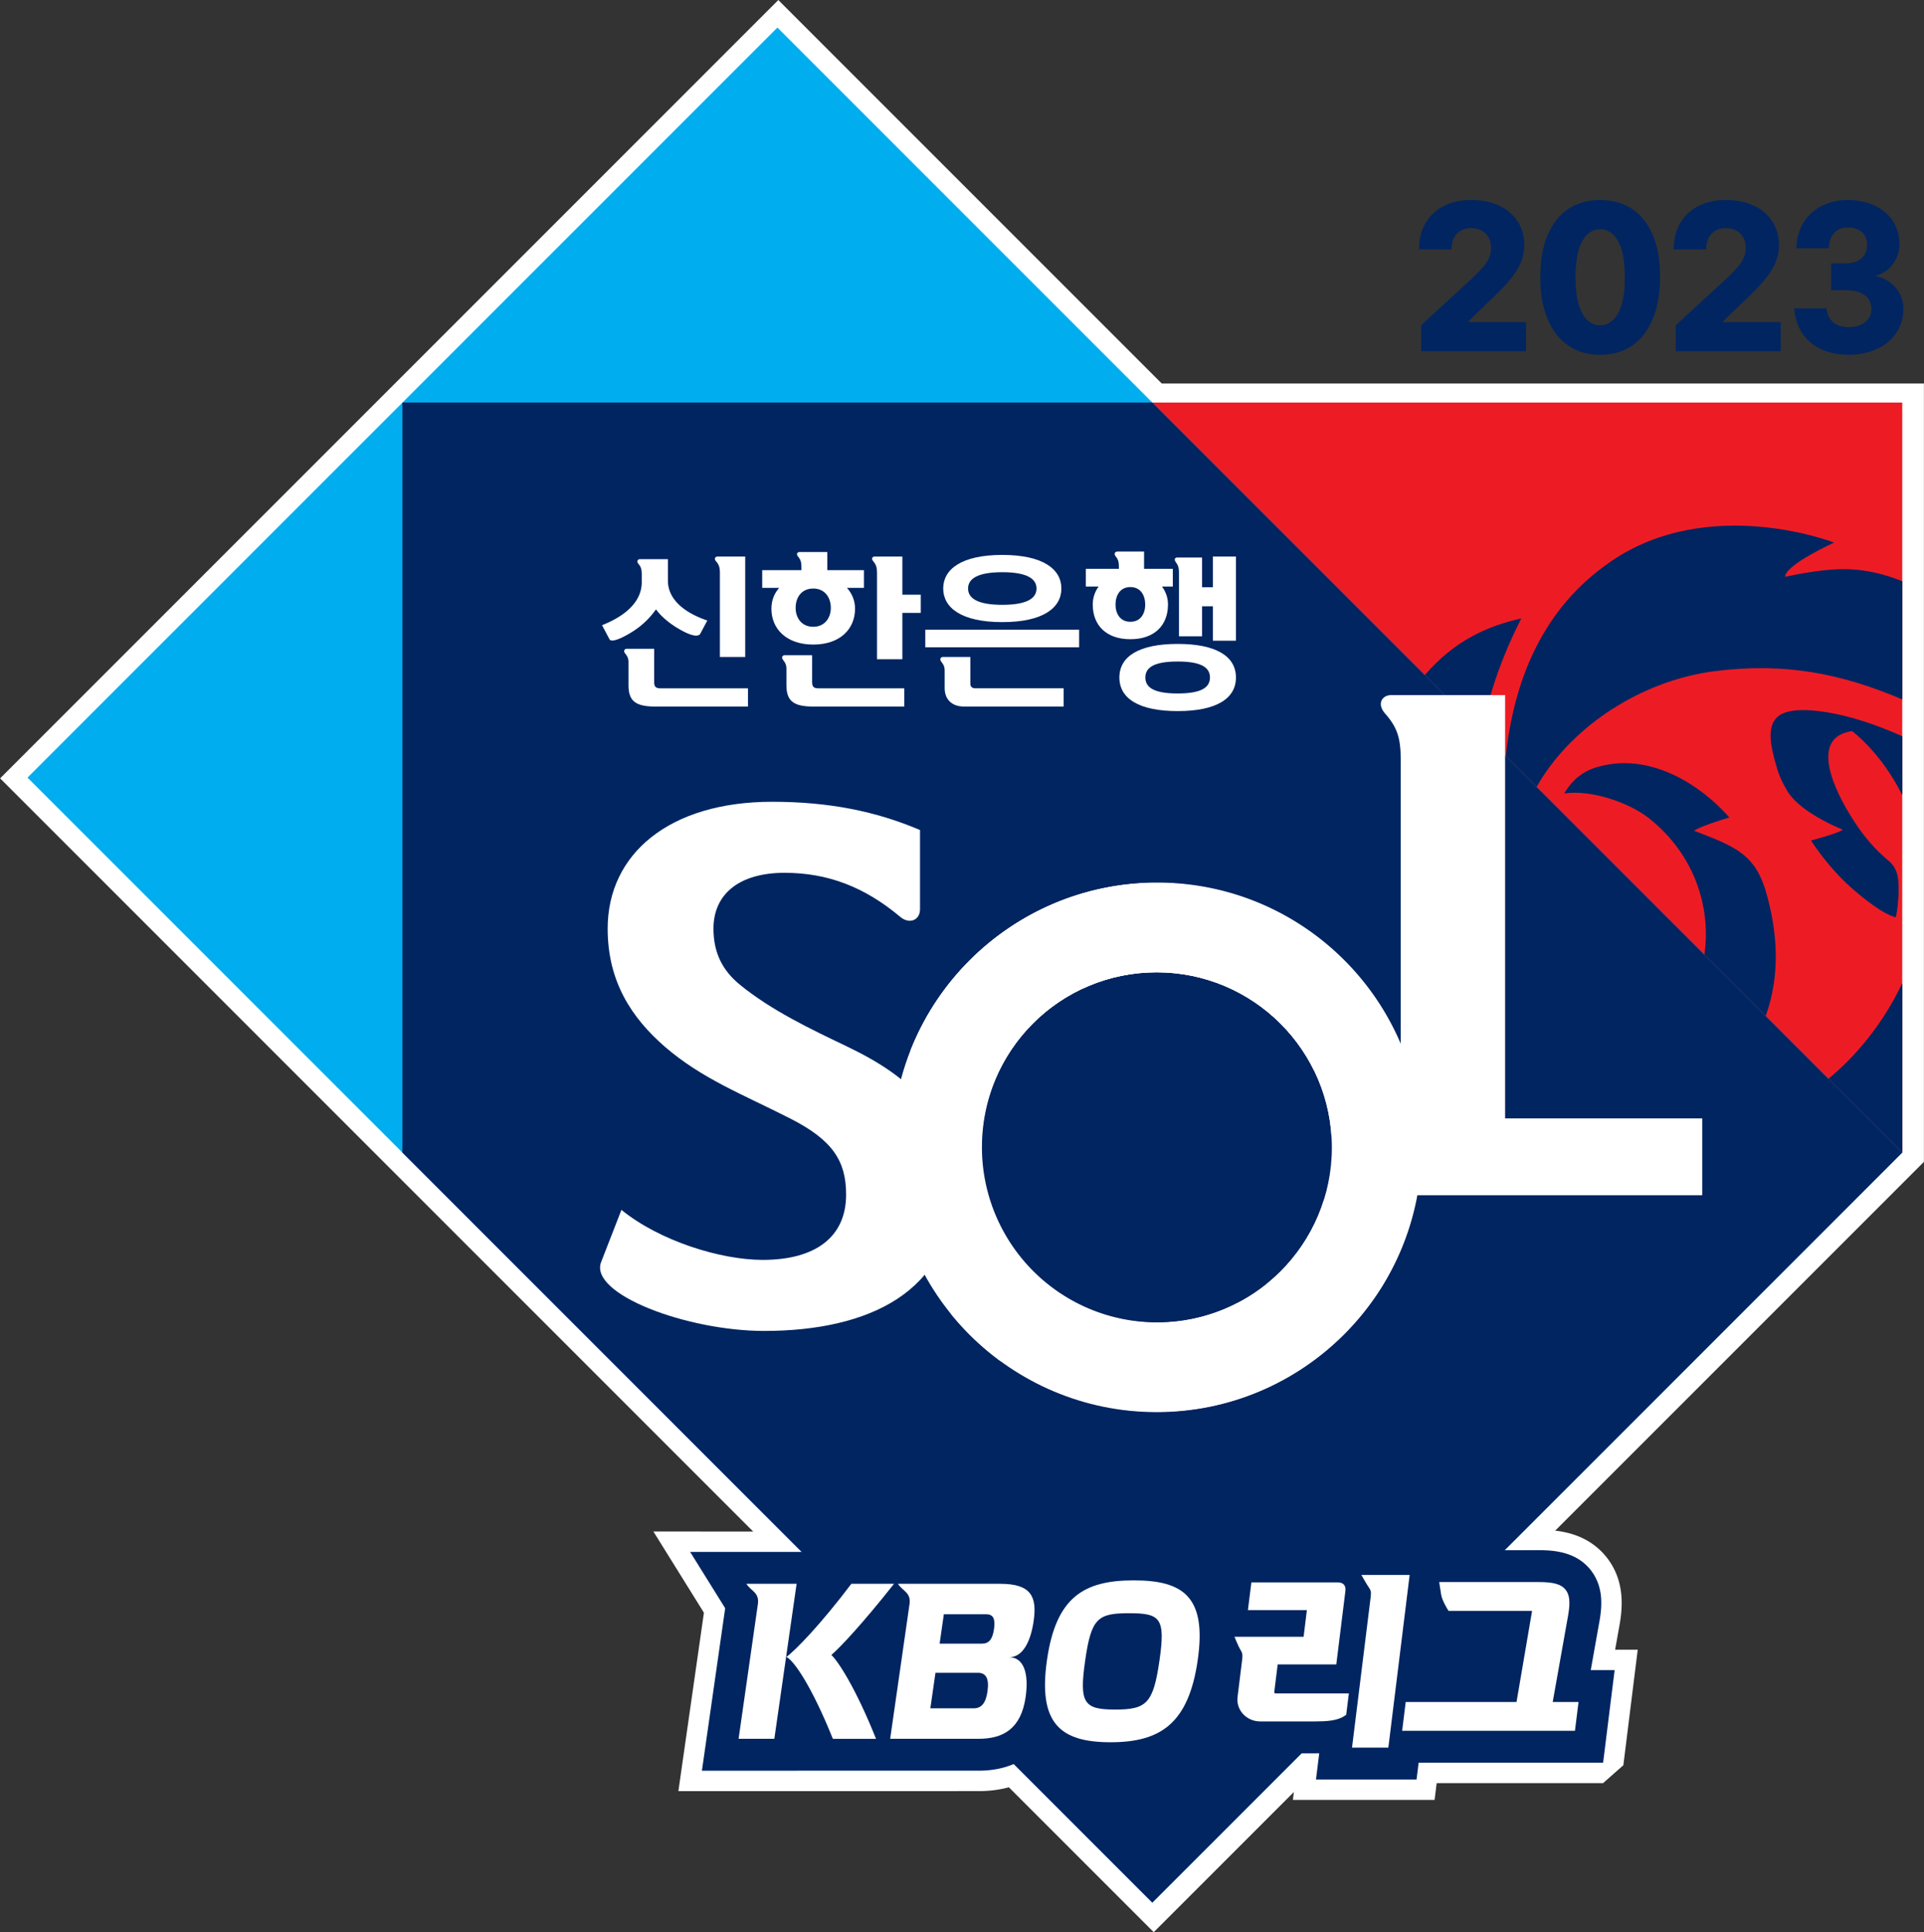
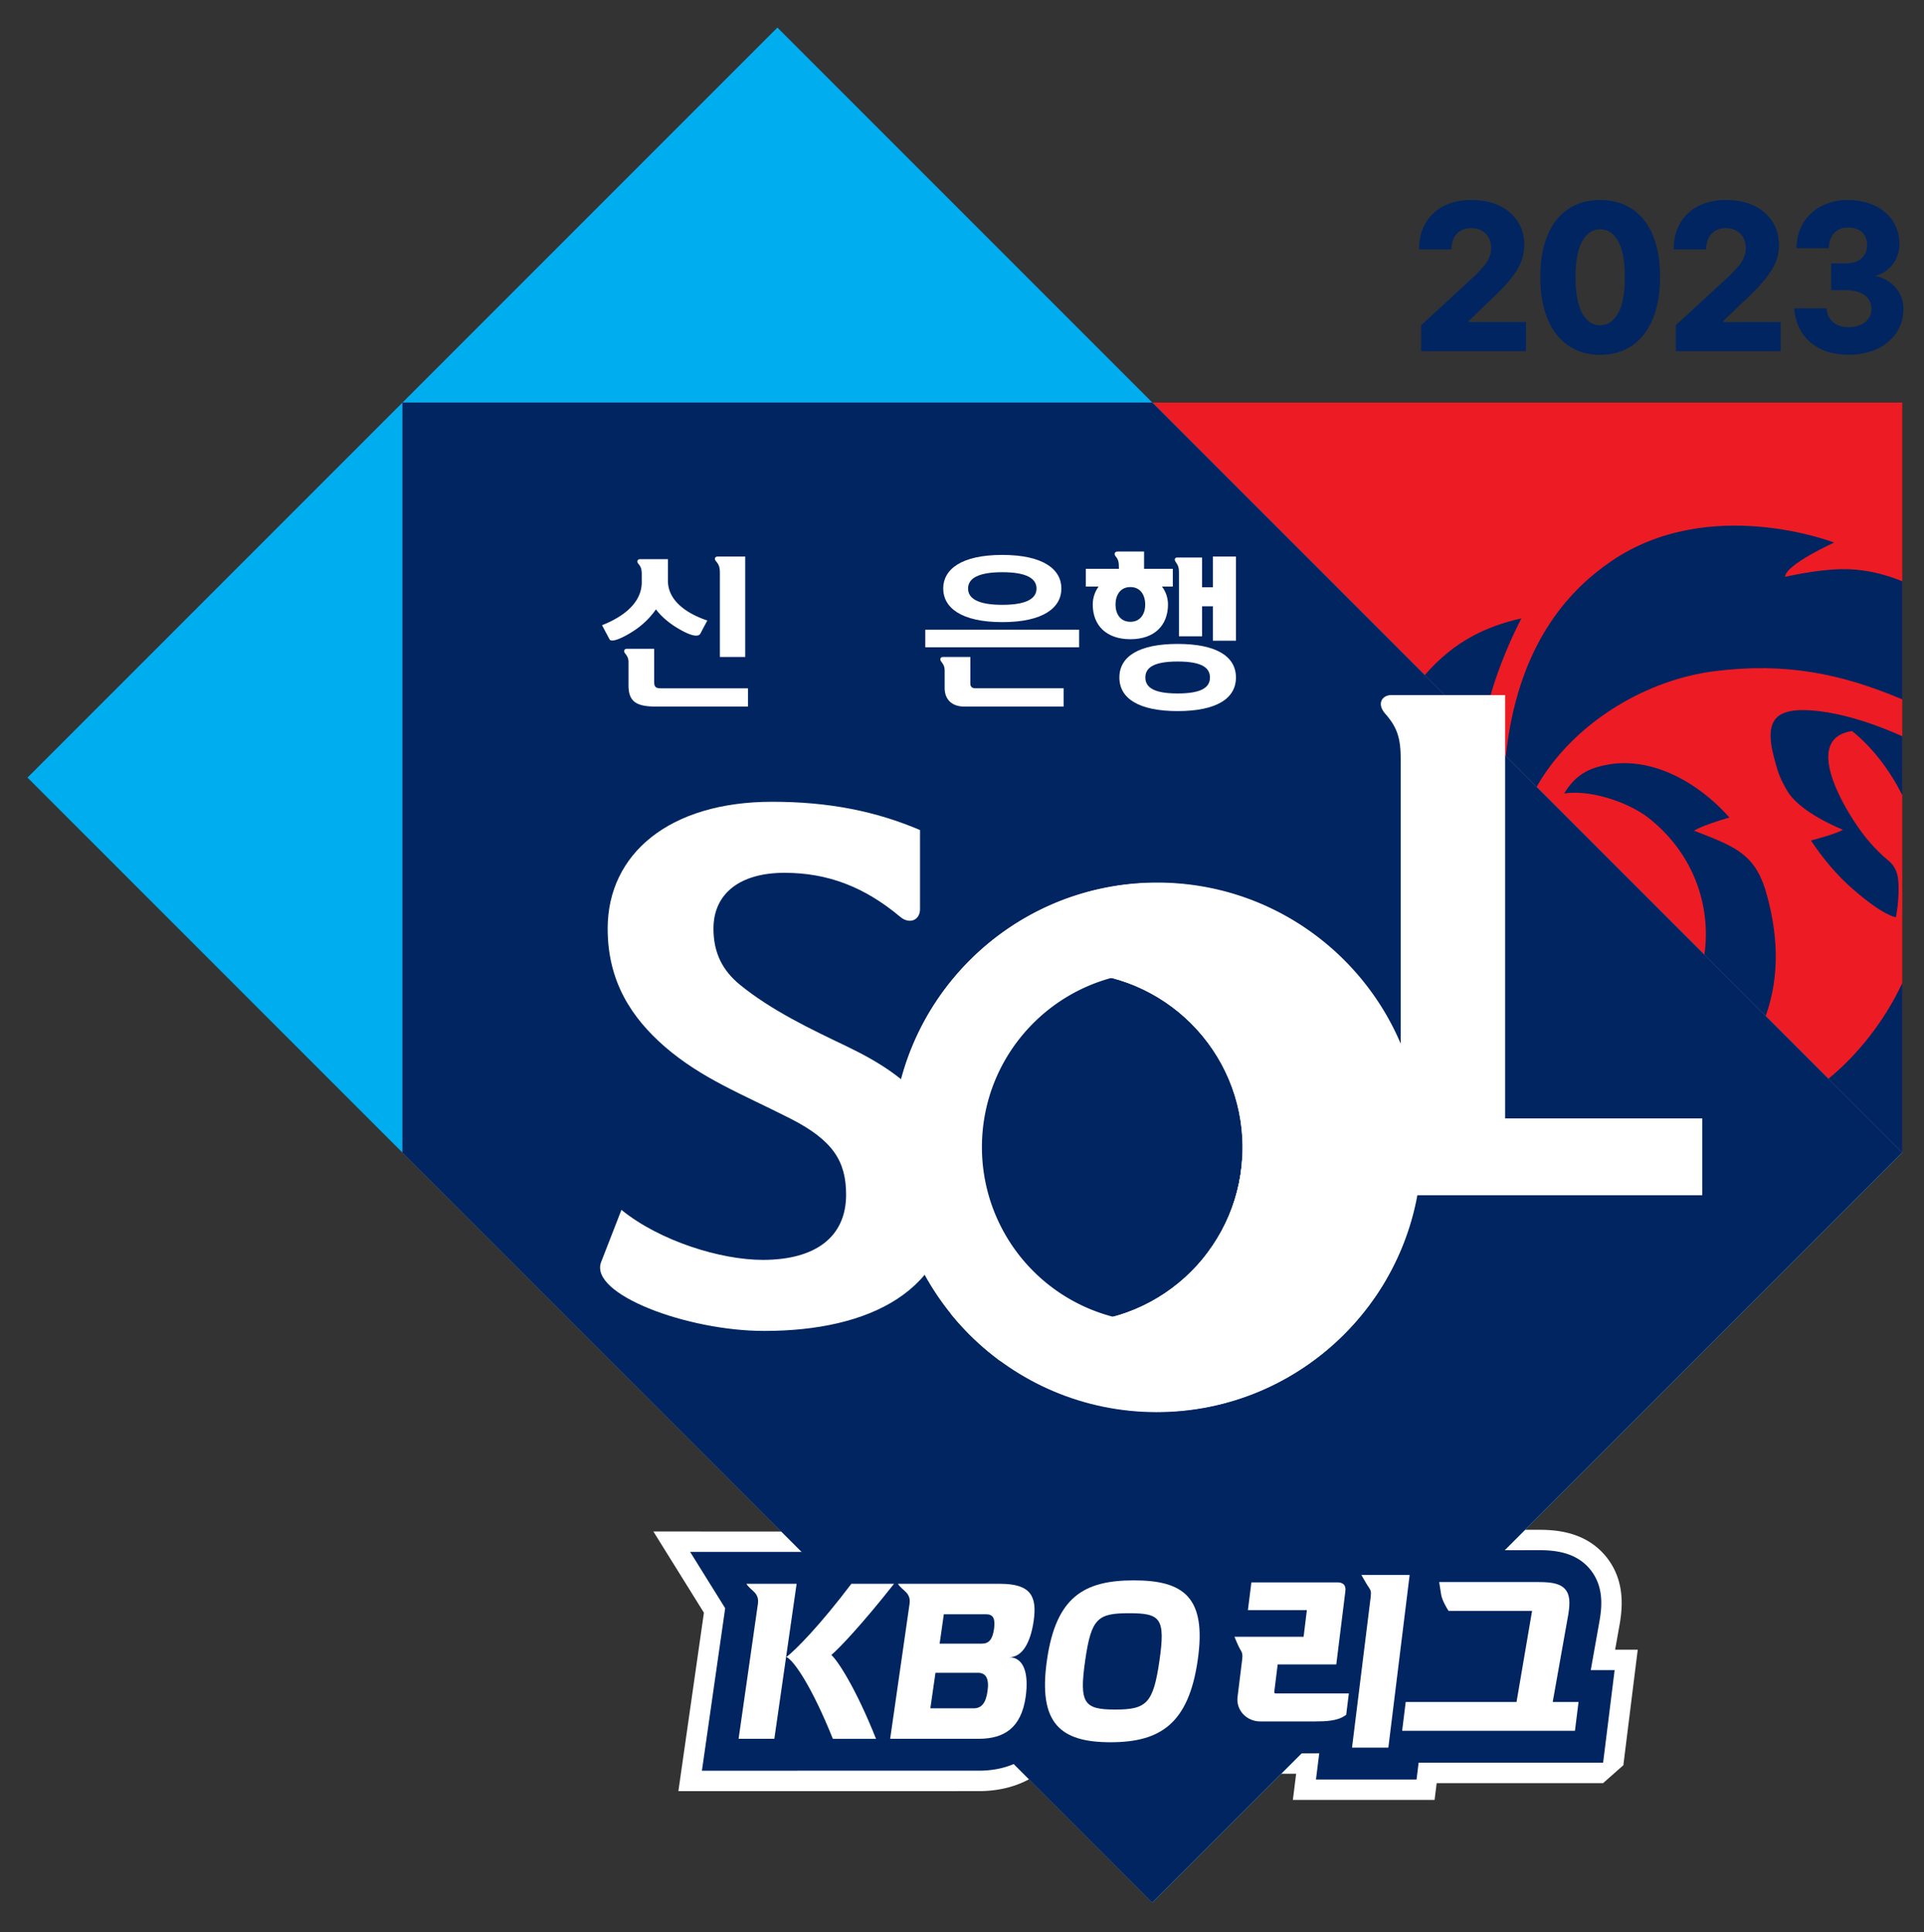
<svg xmlns="http://www.w3.org/2000/svg" width="237.464mm" height="238.454mm" viewBox="0 0 237.464 238.454">
  <rect x="0" y="0" width="237.464" height="238.454" fill="#333333" stroke="none" />
  <defs>
    <clipPath id="a" clipPathUnits="userSpaceOnUse">
-       <path d="M287.779 215.612c0-8.234 6.674-14.908 14.907-14.908 8.234 0 14.909 6.674 14.909 14.908 0 8.233-6.675 14.909-14.909 14.909-8.233 0-14.907-6.676-14.907-14.909m5.031 0c0 5.454 4.422 9.876 9.876 9.876 5.455 0 9.877-4.422 9.877-9.876 0-5.455-4.422-9.876-9.877-9.876-5.454 0-9.876 4.421-9.876 9.876" />
+       <path d="M287.779 215.612c0-8.234 6.674-14.908 14.907-14.908 8.234 0 14.909 6.674 14.909 14.908 0 8.233-6.675 14.909-14.909 14.909-8.233 0-14.907-6.676-14.907-14.909c0 5.454 4.422 9.876 9.876 9.876 5.455 0 9.877-4.422 9.877-9.876 0-5.455-4.422-9.876-9.877-9.876-5.454 0-9.876 4.421-9.876 9.876" />
    </clipPath>
  </defs>
-   <path d="m0 0-21.608 21.608-43.857-43.857L-.451-87.264l43.406 43.406V0Z" style="fill:#fff;fill-opacity:1;fill-rule:nonzero;stroke:none" transform="matrix(2.19 0 0 -2.19 143.383 47.326)" />
  <path d="m0 0 .649 5.217.161 1.291H-.464l.267 1.498c.167 1.017.261 2.499-.812 3.79-1.11 1.319-2.672 1.47-3.75 1.47l-17.79-.018-1.014-.001-.092-.734c-1.317.741-2.807.849-3.933.849-1.786 0-3.239-.34-4.411-1.035-.811.559-1.853.841-3.112.841l-17.483.001h-2.07l1.094-1.758 1.753-2.817-1.251-8.741-.188-1.313h1.326l15.602.001c1.222 0 2.307.302 3.195.882 1.403-.95 3.044-1.076 4.236-1.076 2.47 0 4.386.72 5.717 2.146a4.26 4.26 0 0 1 2.709-.972h2.03l-.023-.185-.161-1.292h7.986l.118.948h9.38" style="fill:#fff;fill-opacity:1;fill-rule:nonzero;stroke:none" transform="matrix(2.19 0 0 -2.19 200.358 217.833)" />
  <path d="m0 0-42.262 42.262v42.262h84.524V42.262Z" style="fill:#ed1c24;fill-opacity:1;fill-rule:nonzero;stroke:none" transform="matrix(2.19 0 0 -2.19 142.225 234.787)" />
  <path d="m0 0 42.262 42.262-63.393 63.393-42.262-42.262Z" style="fill:#00aeef;fill-opacity:1;fill-rule:nonzero;stroke:none" transform="matrix(2.19 0 0 -2.19 142.225 234.787)" />
  <path d="m0 0 42.262-42.262L84.524 0 42.262 42.262H0Z" style="fill:#002561;fill-opacity:1;fill-rule:nonzero;stroke:none" transform="matrix(2.19 0 0 -2.19 49.66 142.224)" />
  <path d="M0 0a9.875 9.875 0 0 0-9.876 9.876c0 5.454 4.421 9.876 9.876 9.876 5.455 0 9.876-4.422 9.876-9.876A9.875 9.875 0 0 0 0 0m0 24.784c-8.233 0-14.908-6.675-14.908-14.908C-14.908 1.642-8.233-5.032 0-5.032c8.234 0 14.909 6.674 14.909 14.908 0 8.233-6.675 14.908-14.909 14.908" style="fill:#fff;fill-opacity:1;fill-rule:nonzero;stroke:none" transform="matrix(2.19 0 0 -2.19 142.82 163.191)" />
  <path d="M0 0v4.731c0 .319-.054.482-.227.674-.11.136-.037.254.1.254h1.555V0Zm1.583-1.765v-1.028h-5.196c-1.1 0-1.537.282-1.537 1.2v1.32c0 .182-.063.318-.191.474-.109.135-.036.263.092.263h1.546v-1.865c0-.282.09-.364.373-.364zm-5.987 6.36c0 .3-.018.464-.191.655-.109.136-.036.263.091.263h1.575v-1.21c0-1.192 1.164-1.892 2.22-2.247l-.391-.737c-.119-.218-.565-.136-1.348.346-.445.273-.873.637-1.155 1.019A4.587 4.587 0 0 0-4.84 1.483c-.555-.364-1.265-.709-1.383-.482l-.419.791c1.21.474 2.238 1.265 2.238 2.421z" style="fill:#fff;fill-opacity:1;fill-rule:nonzero;stroke:none" transform="matrix(2.19 0 0 -2.19 88.85 81.075)" />
-   <path d="M0 0v4.859c0 .318-.046.464-.218.673-.118.136-.046.255.09.255h1.557V3.639h1.037V2.611H1.429V0Zm-3.594 1.829c.628 0 .991.482.991 1.064 0 .619-.363 1.092-.991 1.092-.637 0-.992-.473-.992-1.092 0-.582.355-1.064.992-1.064m5.132-3.467v-1.028h-5.105c-1.101 0-1.538.282-1.538 1.201v.956c0 .181-.063.318-.191.473-.108.136-.035.264.091.264h1.548v-1.501c0-.283.09-.365.372-.365zm-5.796 6.752c0 .318-.018.464-.192.673-.118.136-.045.255.092.255h1.556v-1.02h2.065v-1h-.955c.282-.319.454-.71.454-1.174 0-1.147-.846-2.02-2.356-2.02-1.501 0-2.357.873-2.357 2.02 0 .473.164.865.437 1.174h-.955v1h2.211z" style="fill:#fff;fill-opacity:1;fill-rule:nonzero;stroke:none" transform="matrix(2.19 0 0 -2.19 108.242 81.354)" />
  <path d="M0 0c0 .555-.546.919-1.929.919S-3.858.555-3.858 0s.546-.919 1.929-.919S0-.555 0 0m1.401 0c0-1.074-1.01-1.893-3.33-1.893-2.32 0-3.33.819-3.33 1.893s1.01 1.893 3.33 1.893c2.32 0 3.33-.819 3.33-1.893m-6.578-4.595c0 .182-.064.319-.191.473-.109.137-.037.264.091.264h1.547v-1.501c0-.173.1-.264.282-.264h4.977v-1.028h-5.614c-.701 0-1.092.418-1.092 1.037zm7.579 1.283h-8.671v.991h8.671z" style="fill:#fff;fill-opacity:1;fill-rule:nonzero;stroke:none" transform="matrix(2.19 0 0 -2.19 127.93 72.625)" />
  <path d="M0 0v-4.741h-1.301v1.938h-.609v-1.692h-1.302v3.594c0 .328-.073.437-.182.592-.109.154-.036.255.082.255h1.402v-1.675h.609V0Zm-1.465-6.815c0 .537-.437.901-1.82.901s-1.82-.364-1.82-.901.437-.9 1.82-.9 1.82.363 1.82.9m1.465 0c0-1.192-1.11-1.893-3.285-1.893-2.174 0-3.284.701-3.284 1.893 0 1.192 1.11 1.892 3.284 1.892C-1.11-4.923 0-5.623 0-6.815m-5.95 3.139c.591 0 .837.482.837.965 0 .509-.246.991-.837.991-.592 0-.837-.482-.837-.991 0-.483.245-.965.837-.965m-.646 3.012c0 .327-.019.482-.182.673-.119.146-.037.273.1.273h1.5v-.973h1.62v-1.002h-.609c.209-.281.337-.618.337-1.01 0-1.173-.765-1.955-2.12-1.955-1.356 0-2.12.782-2.12 1.955 0 .392.127.729.327 1.01h-.719v1.002h1.866z" style="fill:#fff;fill-opacity:1;fill-rule:nonzero;stroke:none" transform="matrix(2.19 0 0 -2.19 152.543 68.68)" />
  <path d="m0 0 .507 2.849c.139.846.202 1.933-.563 2.854-.788.935-1.945 1.055-2.866 1.055l-17.789-.018-.244-1.953c-.107.172-.226.34-.364.499-1.218 1.405-3.113 1.568-4.432 1.568-1.937 0-3.414-.437-4.495-1.353l-.034.042c-.967 1.117-2.493 1.117-2.994 1.117l-17.483.001 1.975-3.173-1.311-9.156 15.602.001c1.343 0 2.431.427 3.202 1.217 1.226-1.258 2.988-1.412 4.229-1.412 2.722 0 4.577.927 5.668 2.875.117-.237.263-.463.442-.667a3.108 3.108 0 0 1 2.316-1.034h3.125l.207.003-.184-1.479h5.668l.117.947H.696L1.345 0Z" style="fill:#002561;fill-opacity:1;fill-rule:nonzero;stroke:none" transform="matrix(2.19 0 0 -2.19 196.335 206.096)" />
  <path d="M0 0c-.01.012-.016.037-.011.074L.18 1.613h3.303l.514 4.143c.018.148-.011.267-.082.351-.078.086-.195.129-.352.129h-4.865l-.196-1.562h3.323L1.641 3.17l-3.896-.001s.231-.562.312-.691c.127-.184.156-.312.124-.57l-.262-2.124c-.044-.348.06-.683.294-.95.244-.273.6-.433.976-.433h3.124c.607 0 1.225.037 1.62.302l.108.069.15 1.205H.094C.039-.023.009-.01 0 0" style="fill:#fff;fill-opacity:1;fill-rule:nonzero;stroke:none" transform="matrix(2.19 0 0 -2.19 157.3 208.927)" />
  <path d="m0 0 .119-.206C.14-.245.34-.593.416-.694c.118-.167.144-.255.107-.559l-1.05-8.475H1.52L2.72 0Z" style="fill:#fff;fill-opacity:1;fill-rule:nonzero;stroke:none" transform="matrix(2.19 0 0 -2.19 168.024 194.356)" />
  <path d="m0 0 .879 4.937c.118.717.069 1.123-.166 1.405-.25.298-.68.416-1.491.416h-5.619l.023-.155s.032-.228.087-.557c.058-.349.367-.831.379-.852l.039-.059h4.706L-2.039 0h-6.246l-.201-1.624h9.739L1.455 0Z" style="fill:#fff;fill-opacity:1;fill-rule:nonzero;stroke:none" transform="matrix(2.19 0 0 -2.19 191.639 210.03)" />
  <path d="M0 0c.439.366 1.757 1.757 3.533 4.012H1.129C-.573 1.757-2.004.278-2.534-.112c.435-.198 1.457-1.717 2.62-4.612h2.433C1.367-1.829.336-.286 0 0" style="fill:#fff;fill-opacity:1;fill-rule:nonzero;stroke:none" transform="matrix(2.19 0 0 -2.19 102.604 204.23)" />
  <path d="M0 0c.24-.4.734-.48.651-1.122l-1.09-7.614h2.015L2.831 0Z" style="fill:#fff;fill-opacity:1;fill-rule:nonzero;stroke:none" transform="matrix(2.19 0 0 -2.19 92.12 195.442)" />
  <path d="M0 0c-.086-.6-.294-.826-.684-.826h-2.381L-2.828.83h2.384C-.059.83.084.601 0 0m-.367-3.509c-.093-.676-.349-.962-.778-.962h-2.443l.288 2.003h2.394c.45 0 .642-.325.539-1.041m.72 6.055h-5.767c.245-.402.74-.48.655-1.122l-1.094-7.612h4.989c1.418 0 2.393.599 2.646 2.356.194 1.364-.122 2.239-.934 2.239.752 0 1.21.829 1.386 2.047.196 1.364-.138 2.092-1.881 2.092" style="fill:#fff;fill-opacity:1;fill-rule:nonzero;stroke:none" transform="matrix(2.19 0 0 -2.19 122.684 201.021)" />
  <path d="M0 0c-.349-2.42-.723-2.77-2.495-2.77-1.764 0-2.039.35-1.692 2.77.343 2.381.707 2.659 2.475 2.659C.054 2.659.343 2.381 0 0m-1.448 4.51c-2.805 0-4.383-.937-4.892-4.486-.518-3.596.774-4.636 3.583-4.636 2.798 0 4.398 1.04 4.913 4.636.511 3.549-.806 4.486-3.604 4.486" style="fill:#fff;fill-opacity:1;fill-rule:nonzero;stroke:none" transform="matrix(2.19 0 0 -2.19 143.106 204.898)" />
  <g style="fill:#002561;fill-opacity:1">
    <path d="m0 0 .956.928c.579.53 1.026.985 1.342 1.366.316.38.534.727.657 1.041.122.315.183.632.183.953 0 .503-.123.945-.369 1.327a2.45 2.45 0 0 1-1.038.892c-.447.214-.973.321-1.579.321-.587 0-1.102-.113-1.545-.339a2.453 2.453 0 0 1-1.031-.962c-.245-.416-.367-.91-.367-1.482h1.828c0 .255.046.471.139.649a.968.968 0 0 0 .388.408c.166.094.359.142.58.142.219 0 .412-.045.581-.136a.989.989 0 0 0 .397-.383c.097-.166.145-.365.145-.597 0-.208-.04-.4-.121-.577a2.158 2.158 0 0 0-.351-.525 9.545 9.545 0 0 0-.557-.573L-2.673-.23v-1.461h5.908v1.637H0Z" style="fill:#002561;fill-opacity:1;fill-rule:nonzero;stroke:none" transform="matrix(2.19 0 0 -2.19 181.257 39.633)" />
  </g>
  <g style="fill:#002561;fill-opacity:1">
    <path d="M0 0c-.257-.447-.594-.671-1.01-.671-.275 0-.518.099-.728.298-.211.198-.374.499-.489.904-.116.405-.173.915-.17 1.531.002.908.131 1.581.386 2.02.255.44.588.659 1.001.659.279 0 .522-.097.73-.292.207-.194.37-.488.487-.883.117-.396.175-.897.175-1.504C.385 1.134.258.447 0 0m.794 5.884c-.506.338-1.107.506-1.804.506-.696 0-1.296-.168-1.798-.506-.503-.338-.89-.83-1.162-1.473-.271-.644-.409-1.428-.411-2.349-.002-.922.133-1.711.405-2.365.273-.656.662-1.158 1.166-1.506.504-.35 1.104-.524 1.8-.524.7 0 1.301.174 1.804.52.502.346.89.846 1.163 1.503.273.657.409 1.447.409 2.372.003.919-.133 1.701-.405 2.347-.273.645-.662 1.137-1.167 1.475" style="fill:#002561;fill-opacity:1;fill-rule:nonzero;stroke:none" transform="matrix(2.19 0 0 -2.19 199.704 38.676)" />
  </g>
  <g style="fill:#002561;fill-opacity:1">
    <path d="m0 0 .955.928c.58.53 1.027.985 1.343 1.366.316.38.535.727.657 1.041.122.315.183.632.183.953 0 .503-.123.945-.368 1.327a2.46 2.46 0 0 1-1.039.892c-.447.214-.973.321-1.579.321-.587 0-1.102-.113-1.545-.339a2.453 2.453 0 0 1-1.031-.962c-.245-.416-.367-.91-.367-1.482h1.828c0 .255.047.471.139.649a.974.974 0 0 0 .388.408c.165.094.36.142.58.142.219 0 .412-.045.581-.136a.998.998 0 0 0 .398-.383c.096-.166.144-.365.144-.597 0-.208-.04-.4-.121-.577a2.158 2.158 0 0 0-.351-.525 9.819 9.819 0 0 0-.556-.573L-2.674-.23v-1.461h5.91v1.637H0Z" style="fill:#002561;fill-opacity:1;fill-rule:nonzero;stroke:none" transform="matrix(2.19 0 0 -2.19 212.687 39.633)" />
  </g>
  <g style="fill:#002561;fill-opacity:1">
    <path d="M0 0c.693.122 1.395.824 1.395 1.782 0 1.486-1.191 2.493-2.911 2.493-1.7 0-2.891-1.14-2.891-2.717h1.822c0 .59.335 1.17 1.059 1.17.692 0 1.099-.377 1.099-.987 0-.632-.448-1.038-1.202-1.038h-.824V-.804h.824c.866 0 1.446-.367 1.446-1.059 0-.611-.509-1.028-1.272-1.028-.774 0-1.192.397-1.263 1.059H-4.54c.133-1.598 1.263-2.616 3.085-2.616 1.72 0 3.074.997 3.074 2.595C1.619-.784.764-.122 0 0" style="fill:#002561;fill-opacity:1;fill-rule:nonzero;stroke:none" transform="matrix(2.19 0 0 -2.19 231.378 34.042)" />
  </g>
  <path d="M0 0c-1.092-.455-.693-1.917-.424-2.879.13-.489.26-.851.647-1.506.389-.656 1.382-1.442 3.133-2.184-.362-.201-1.213-.448-1.803-.603.674-1.014 1.453-1.945 2.334-2.715 1.788-1.562 2.453-1.609 2.453-1.609s.226 1.055.13 2.107c-.04.467-.251.832-.498 1.039-.816.674-1.413 1.382-1.989 2.267-1.15 1.763-2.539 4.725-.111 5.078 1.185-.953 2.137-2.24 2.83-3.61v3.318C5.134-.6 3.753-.168 2.536.04 1.778.167.687.288 0 0" style="fill:#002561;fill-opacity:1;fill-rule:nonzero;stroke:none" transform="matrix(2.19 0 0 -2.19 220.11 88.014)" />
  <path d="M0 0c.439.263 1.385.563 1.995.742C.266 2.706-2.313 4.135-4.754 3.739-5.7 3.578-6.6 3.3-7.317 2.094c1.463.232 3.646-.486 4.809-1.417C.005-1.335.972-4.271.587-6.982l3.454-3.454c.82 2.268.704 4.72-.042 7.182C3.34-1.246 2.193-.854 0 0" style="fill:#002561;fill-opacity:1;fill-rule:nonzero;stroke:none" transform="matrix(2.19 0 0 -2.19 209.077 102.506)" />
  <path d="m0 0 3.204-3.204C3.582-1.213 4.282.928 5.439 3.193 3.524 2.757 1.674 1.945 0 0" style="fill:#002561;fill-opacity:1;fill-rule:nonzero;stroke:none" transform="matrix(2.19 0 0 -2.19 175.861 83.297)" />
  <path d="M0 0c-1.342.05-2.895-.275-3.615-.424.03.69 2.768 1.927 2.768 1.927S-7.862 4.237-13.407.455c-2.087-1.423-5.118-4.308-5.895-10.562-.016-.133-.029-.275-.044-.415l1.736-1.736c.106.19.217.375.334.555 2.1 3.226 5.923 5.477 9.674 5.957 4.027.513 7.181-.145 10.596-1.588v6.656C2.023-.282 1.016-.04 0 0" style="fill:#002561;fill-opacity:1;fill-rule:nonzero;stroke:none" transform="matrix(2.19 0 0 -2.19 228.23 70.247)" />
  <path d="m0 0 4.159-4.159v9.55C3.112 3.154 1.562 1.28 0 0" style="fill:#002561;fill-opacity:1;fill-rule:nonzero;stroke:none" transform="matrix(2.19 0 0 -2.19 225.678 133.114)" />
  <path d="M0 0v-23.853h11.11v-4.33H-5.882v24.548c0 1.225-.204 1.838-.898 2.614C-7.23-.49-6.944 0-6.413 0Z" style="fill:#fff;fill-opacity:1;fill-rule:nonzero;stroke:none" transform="matrix(2.19 0 0 -2.19 185.762 85.776)" />
  <path d="M0 0c2.165-1.757 5.595-2.818 7.965-2.818 2.94 0 4.697 1.266 4.697 3.676 0 1.878-.735 3.063-3.145 4.289C6.78 6.535 4.534 7.393 2.45 9.19.571 10.824-.776 12.866-.776 15.848c0 4.207 3.472 7.148 9.271 7.148 3.187 0 5.841-.531 8.333-1.593v-4.452c0-.654-.613-.858-1.103-.45-2.042 1.716-4.125 2.492-6.535 2.492-2.532 0-4.003-1.185-4.003-3.145 0-1.389.531-2.369 1.471-3.146 1.797-1.47 4.043-2.532 6.004-3.471 3.758-1.797 5.963-3.88 5.963-8.292 0-5.514-4.656-7.761-10.578-7.761-4.371 0-9.885 2.084-9.191 3.882z" style="fill:#fff;fill-opacity:1;fill-rule:nonzero;stroke:none" transform="matrix(2.19 0 0 -2.19 76.698 149.302)" />
  <g clip-path="url(#a)" transform="matrix(2.19 0 0 -2.19 -520.132 613.8)">
    <path d="M0 0c0-7.355-5.963-13.317-13.318-13.317-7.355 0-13.317 5.962-13.317 13.317s5.962 13.318 13.317 13.318S0 7.355 0 0" style="fill:#fff;fill-opacity:1;fill-rule:nonzero;stroke:none" transform="translate(317.127 202.294)" />
-     <path d="M0 0c0-8.354-6.773-15.126-15.127-15.126-8.353 0-15.125 6.772-15.125 15.126s6.772 15.126 15.125 15.126C-6.773 15.126 0 8.354 0 0" style="fill:#fff;fill-opacity:1;fill-rule:nonzero;stroke:none" transform="translate(317.595 227.603)" />
    <path d="M0 0c0-7.835-6.351-14.186-14.186-14.186S-28.372-7.835-28.372 0s6.351 14.186 14.186 14.186S0 7.835 0 0" style="fill:#fff;fill-opacity:1;fill-rule:nonzero;stroke:none" transform="translate(311.811 217.27)" />
    <path d="M0 0c0-8.58-6.955-15.534-15.534-15.534-8.58 0-15.535 6.954-15.535 15.534 0 8.58 6.955 15.534 15.535 15.534C-6.955 15.534 0 8.58 0 0" style="fill:#fff;fill-opacity:1;fill-rule:nonzero;stroke:none" transform="translate(329.485 222.603)" />
  </g>
</svg>